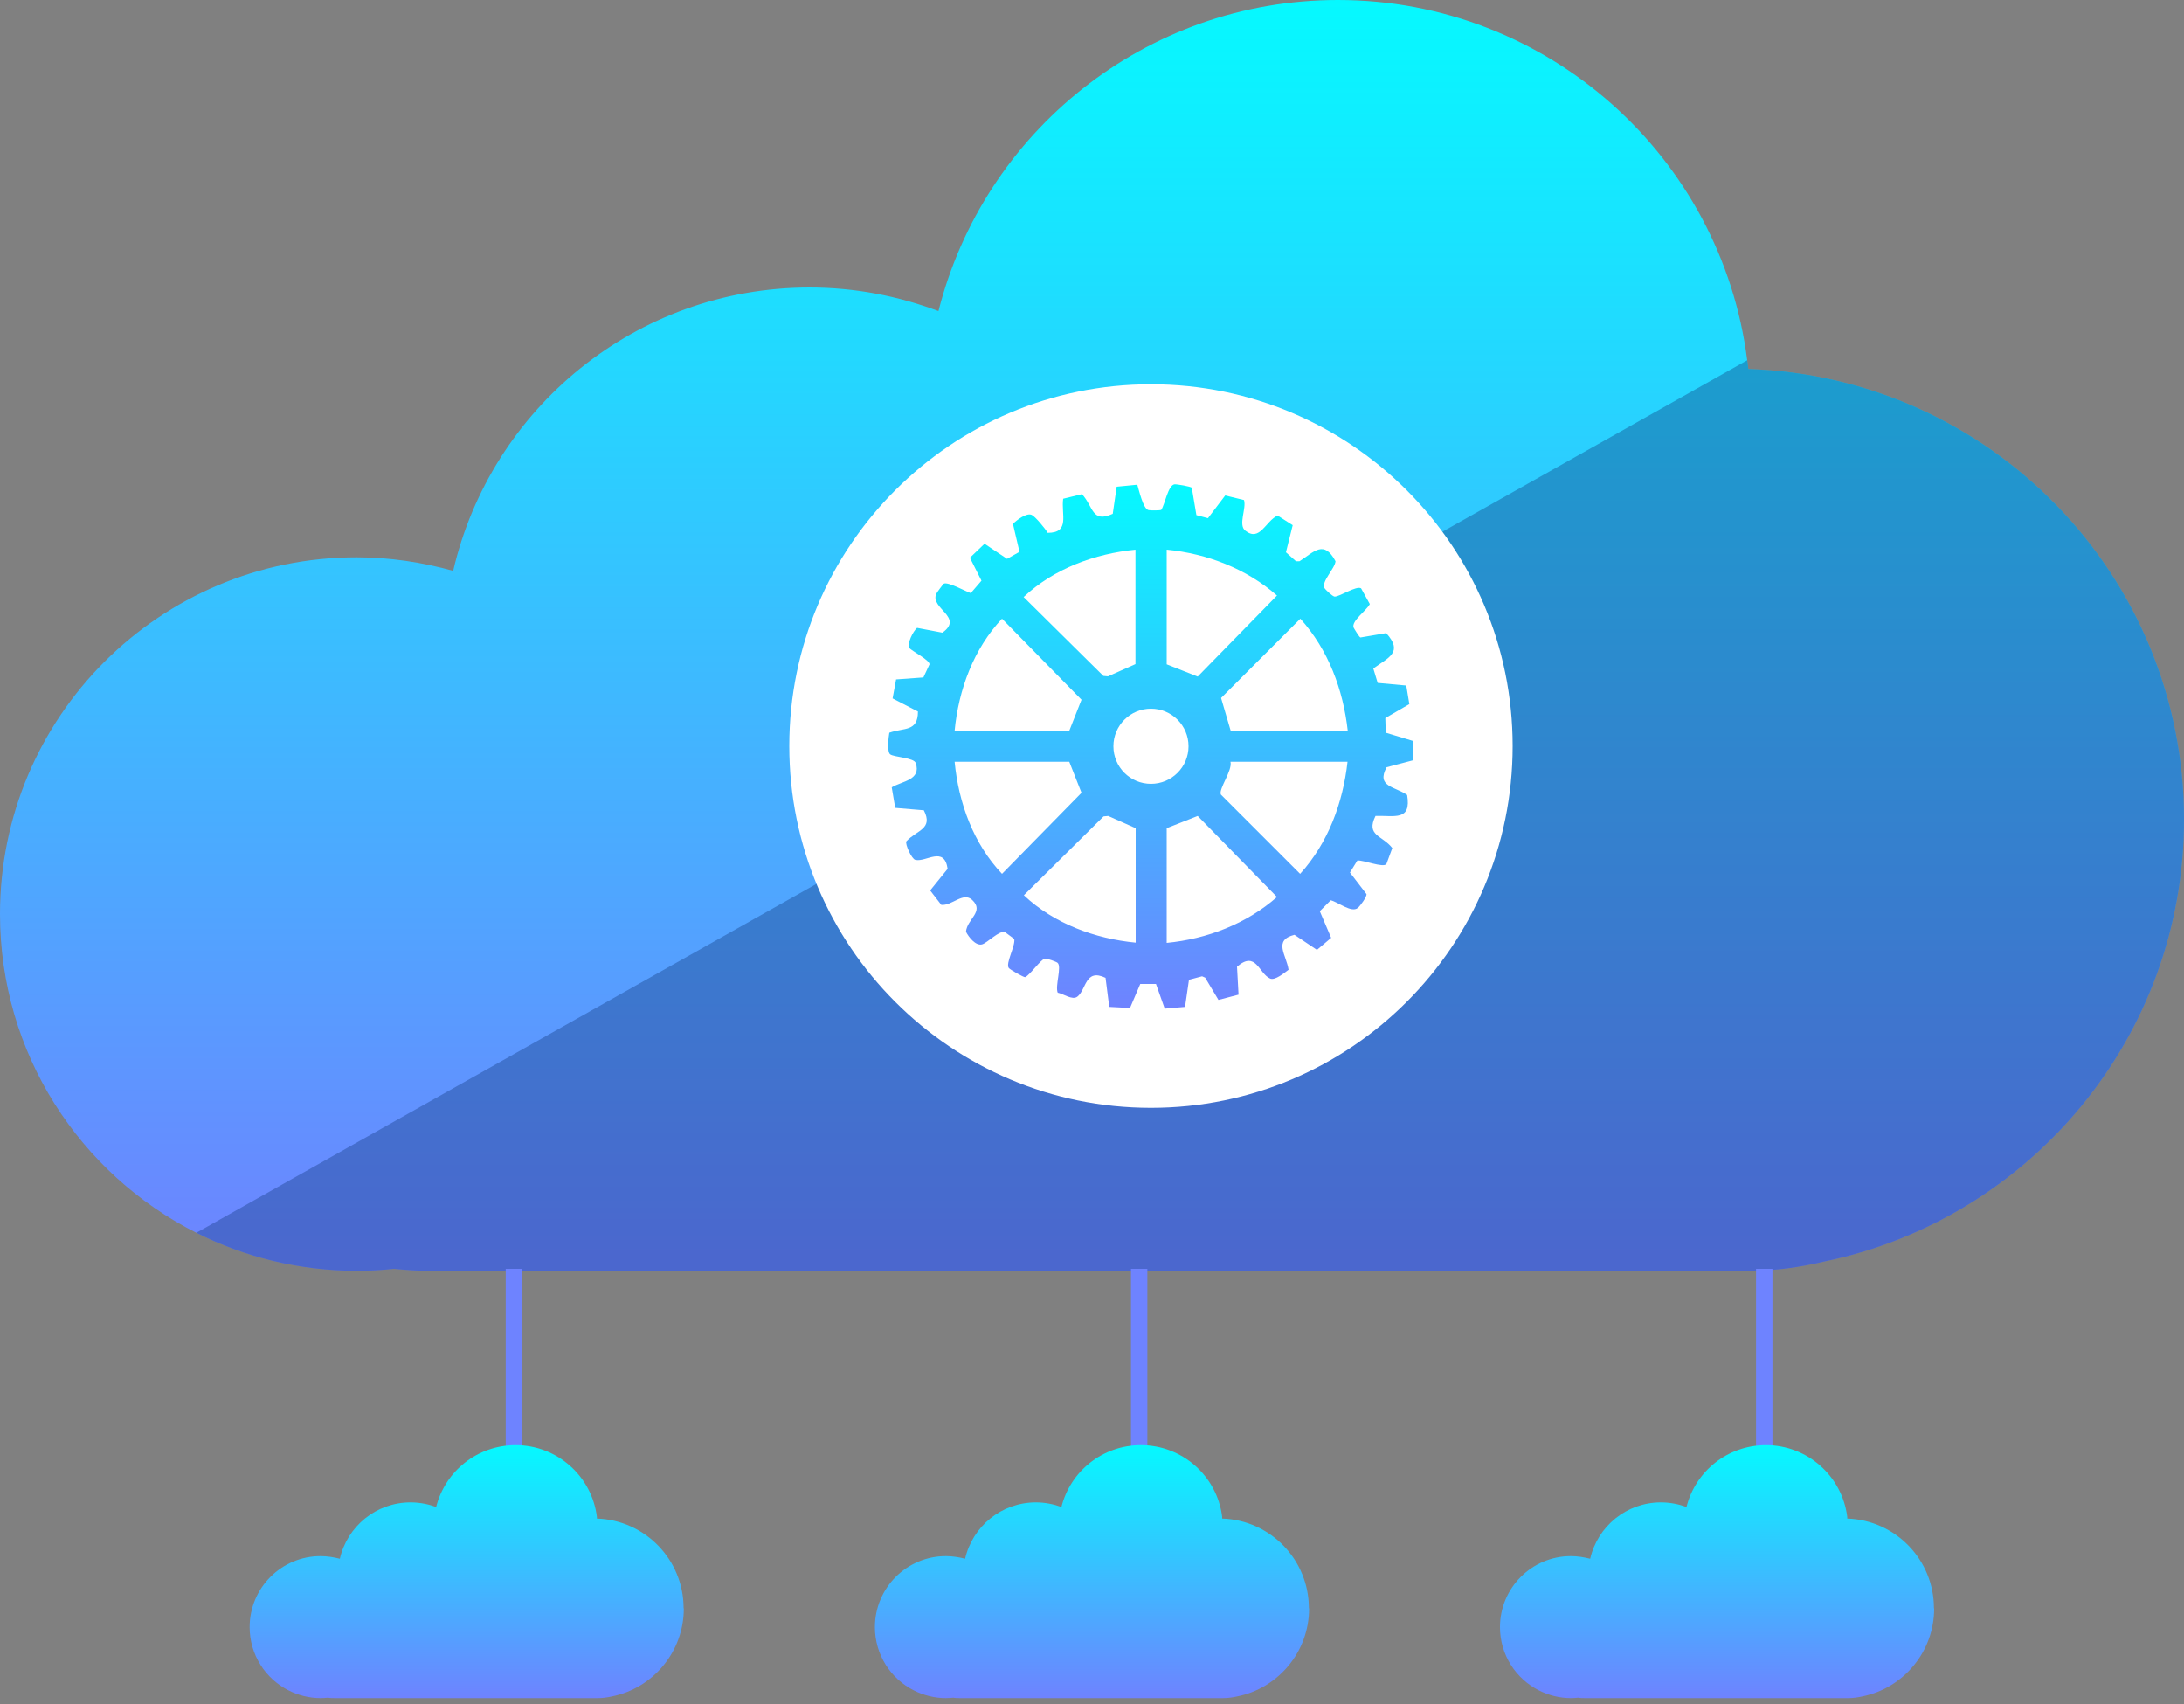
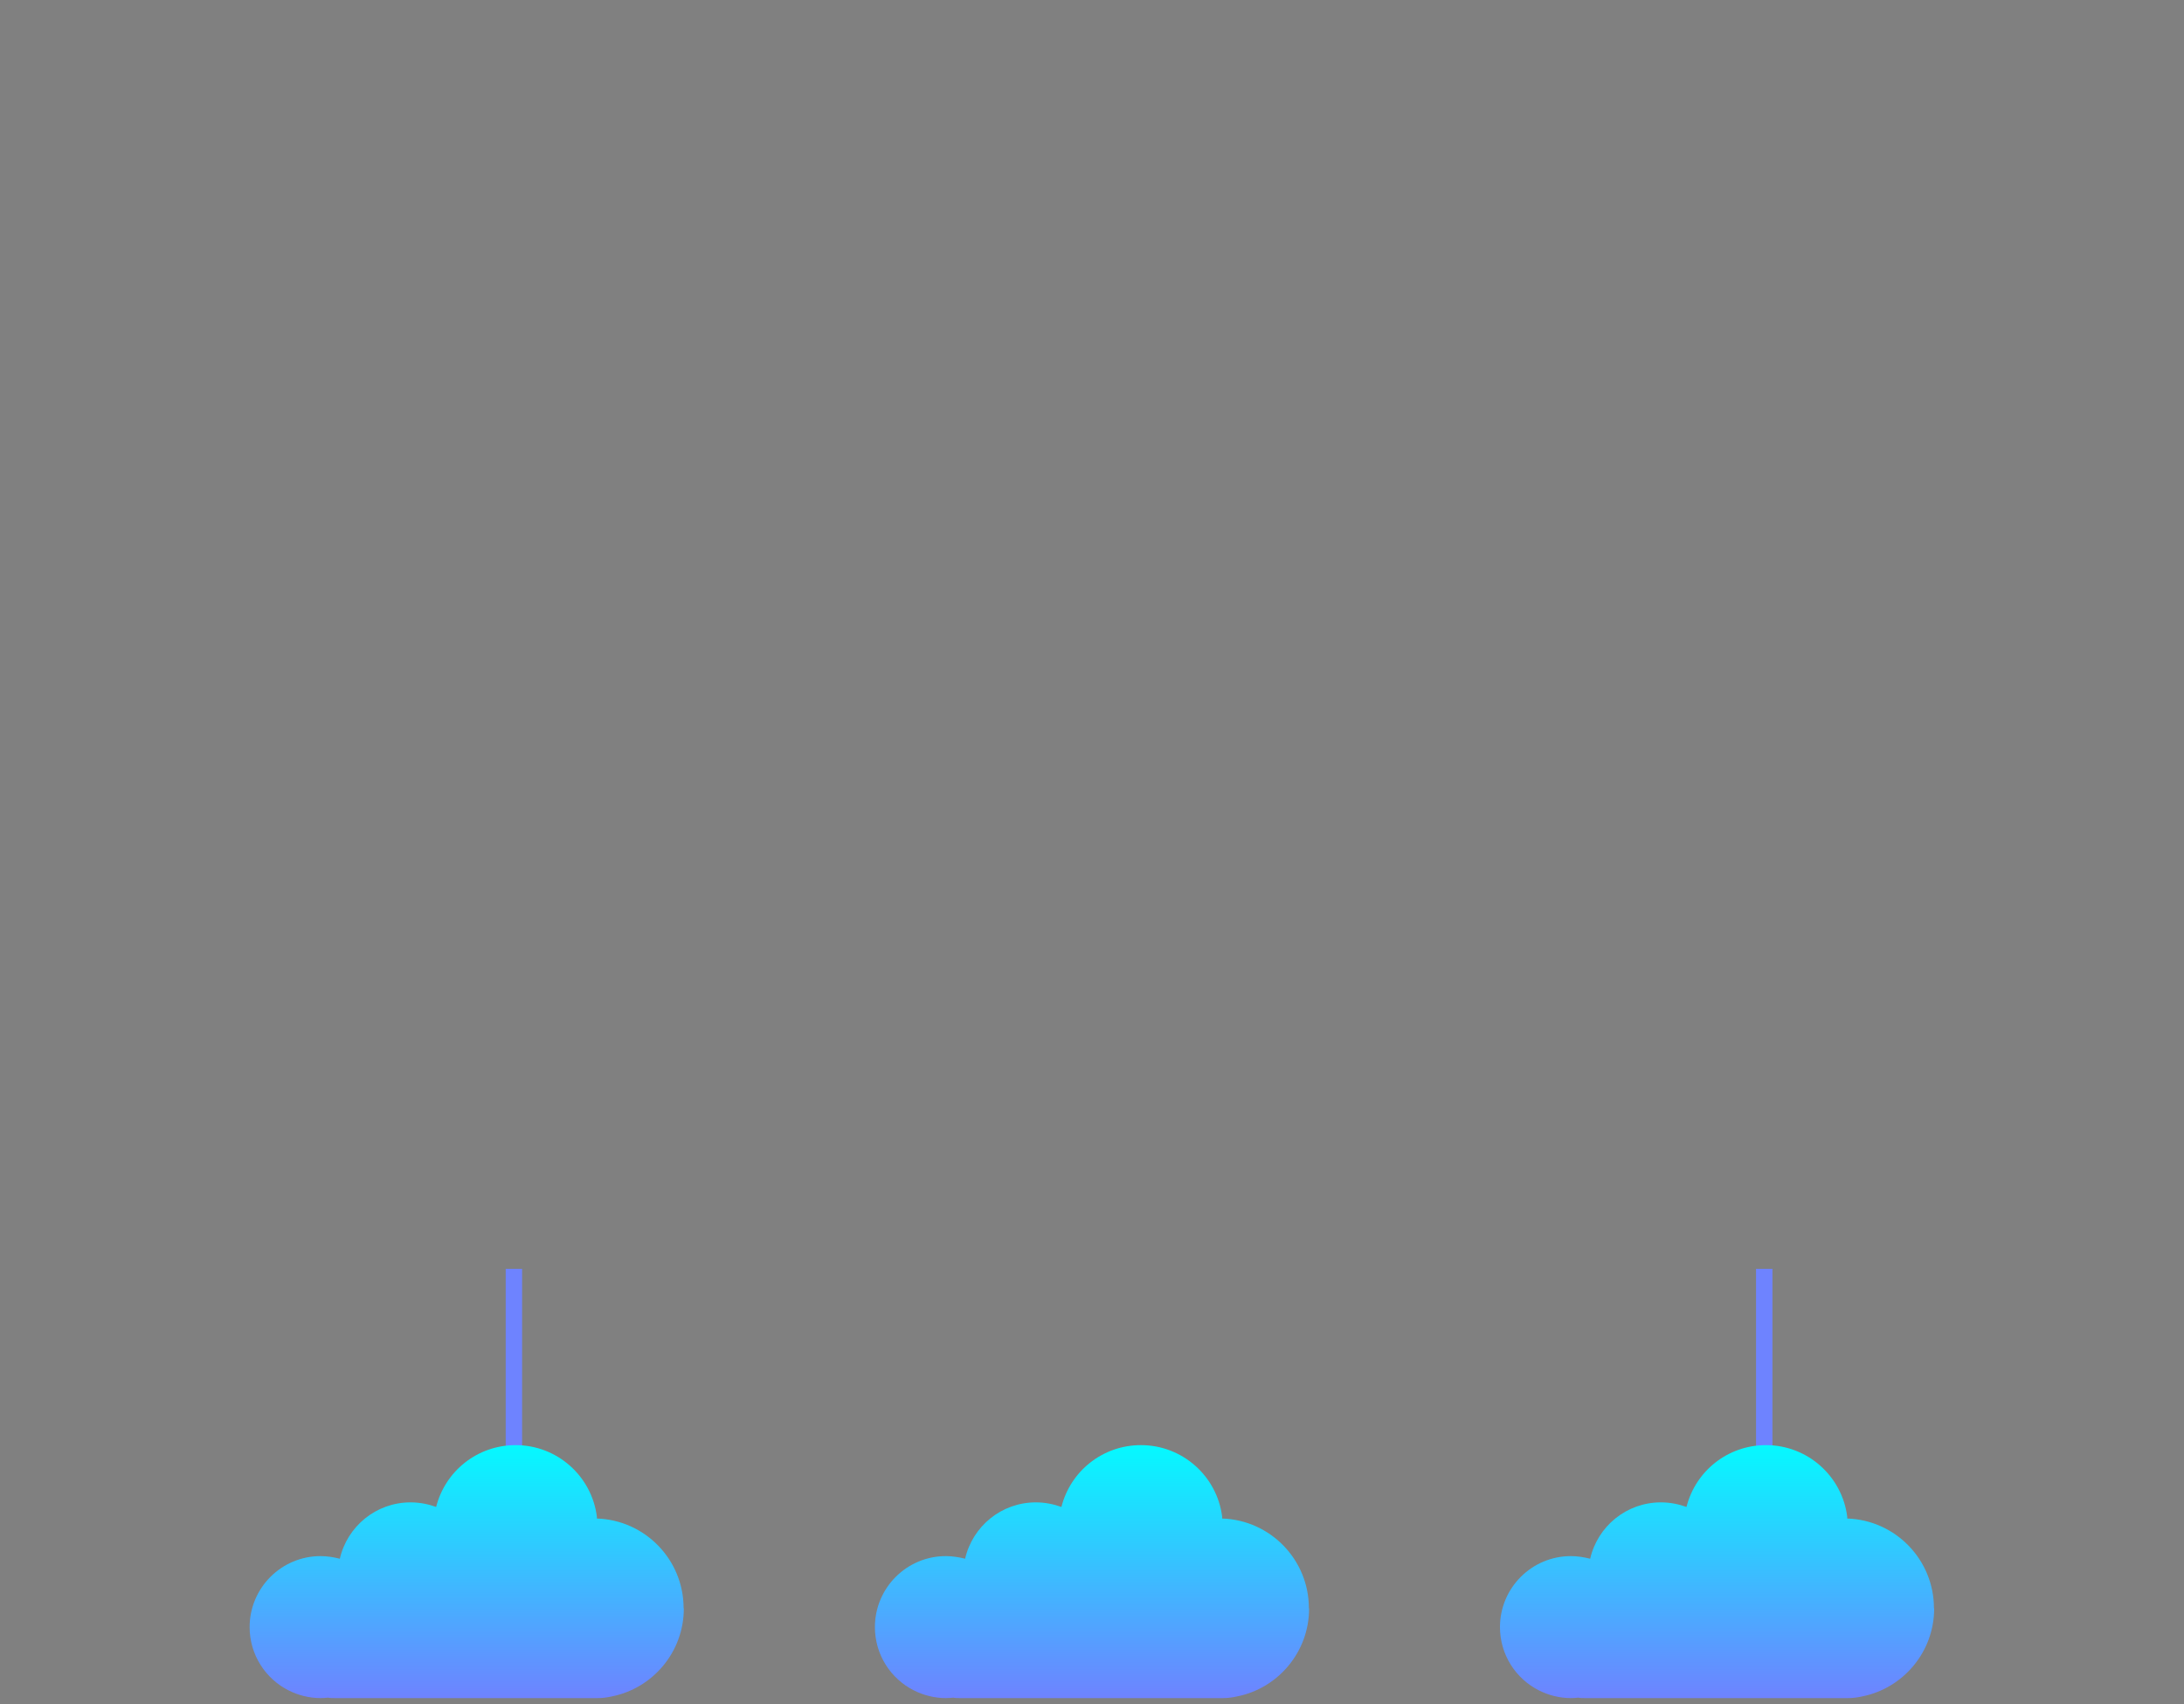
<svg xmlns="http://www.w3.org/2000/svg" width="100" height="78" viewBox="0 0 100 78" fill="none">
  <rect x="0" y="0" width="100" height="78" fill="#808080" stroke="none" />
  <g clip-path="url(#clip0_5962_351)">
-     <path d="M100 37.51C100 47.49 92.92 55.82 83.51 57.75C82.42 58.01 81.29 58.17 80.12 58.17H19.61C19.08 58.17 18.56 58.13 18.04 58.08C17.48 58.14 16.91 58.17 16.33 58.17C13.69 58.17 11.19 57.54 8.99 56.43C3.66 53.74 0 48.22 0 41.84C0 32.82 7.31 25.51 16.33 25.51C17.86 25.51 19.34 25.74 20.75 26.13C22.47 18.7 29.12 13.16 37.07 13.16C39.15 13.16 41.13 13.55 42.97 14.24C45.04 6.06 52.43 0 61.26 0C70.88 0 78.82 7.19 80 16.49C80.02 16.62 80.04 16.76 80.05 16.89C91.13 17.26 100 26.34 100 37.51Z" fill="url(#paint0_linear_5962_351)" />
-     <path opacity="0.36" d="M100 37.51C100 47.49 92.92 55.82 83.51 57.75C82.42 58.01 81.29 58.17 80.12 58.17H19.61C19.08 58.17 18.56 58.13 18.04 58.08C17.48 58.14 16.91 58.17 16.33 58.17C13.69 58.17 11.19 57.54 8.99 56.43L80 16.49C80.02 16.62 80.04 16.76 80.05 16.89C91.13 17.26 100 26.34 100 37.51Z" fill="#103778" />
-     <path d="M52.7 50.71C61.846 50.71 69.26 43.296 69.26 34.15C69.26 25.004 61.846 17.59 52.7 17.59C43.554 17.59 36.14 25.004 36.14 34.15C36.14 43.296 43.554 50.71 52.7 50.71Z" fill="white" />
-     <path d="M52.07 22.17C52.15 22.43 52.34 23.3 52.59 23.35C52.68 23.37 53.11 23.37 53.17 23.34C53.34 23.09 53.48 22.21 53.78 22.17C53.87 22.16 54.54 22.27 54.57 22.33L54.78 23.58L55.31 23.72L56.1 22.68L56.96 22.89C57.08 23.27 56.68 24.03 57.02 24.29C57.69 24.82 57.95 23.84 58.5 23.6L59.19 24.04L58.88 25.28L59.34 25.69H59.5C60.18 25.25 60.62 24.7 61.15 25.69C61.12 26.03 60.5 26.61 60.64 26.91C60.68 26.99 61.01 27.3 61.11 27.31C61.35 27.31 62.1 26.8 62.32 26.93L62.72 27.65C62.58 27.94 61.86 28.43 61.98 28.73C62.01 28.79 62.24 29.17 62.29 29.18L63.47 28.98C64.27 29.86 63.57 30.1 62.88 30.6L63.08 31.26L64.39 31.38L64.53 32.23L63.43 32.87L63.45 33.54L64.71 33.92V34.8L63.49 35.12C63 36.02 63.88 36 64.43 36.39C64.63 37.6 63.85 37.32 62.98 37.35C62.53 38.26 63.29 38.23 63.75 38.82L63.48 39.55C63.33 39.74 62.43 39.36 62.15 39.39L61.81 39.94L62.57 40.93C62.58 41.06 62.28 41.47 62.17 41.56C61.88 41.8 61.27 41.29 60.93 41.21L60.43 41.71L60.95 42.93L60.3 43.48L59.27 42.79C58.28 43.04 58.9 43.71 59 44.39C58.81 44.53 58.37 44.9 58.15 44.79C57.63 44.55 57.51 43.5 56.64 44.25L56.71 45.53L55.79 45.77L55.18 44.75L55.04 44.69L54.44 44.85L54.26 46.09L53.33 46.17L52.93 45.04H52.21L51.74 46.14L50.79 46.09L50.62 44.76C49.68 44.31 49.74 45.31 49.33 45.62C49.1 45.8 48.67 45.48 48.43 45.44C48.3 45.13 48.63 44.24 48.42 44.07C48.36 44.02 47.92 43.86 47.84 43.88C47.64 43.93 47.18 44.61 46.94 44.73C46.87 44.74 46.24 44.38 46.19 44.31C46.03 44.1 46.5 43.3 46.44 42.98L46.02 42.67C45.77 42.56 45.2 43.17 44.96 43.23C44.67 43.3 44.35 42.89 44.23 42.65C44.28 42.06 45.09 41.73 44.51 41.19C44.1 40.81 43.59 41.47 43.1 41.42L42.59 40.76L43.39 39.77C43.23 38.7 42.4 39.48 41.91 39.36C41.74 39.32 41.43 38.63 41.5 38.51C41.99 37.99 42.74 37.95 42.3 37.09L40.99 36.98L40.83 36.04C41.31 35.75 42.19 35.71 41.93 34.93C41.85 34.68 40.93 34.66 40.76 34.53C40.61 34.42 40.68 33.75 40.72 33.54C41.39 33.3 42.03 33.51 42.03 32.57L40.87 31.97L41.03 31.1L42.28 31.01L42.56 30.41C42.57 30.21 41.71 29.78 41.64 29.66C41.52 29.46 41.81 28.89 41.99 28.74L43.15 28.96C44.15 28.25 42.57 27.85 42.87 27.18C42.89 27.13 43.18 26.74 43.21 26.72C43.39 26.61 44.21 27.07 44.45 27.15L44.94 26.58L44.41 25.53L45.08 24.89L46.11 25.58L46.68 25.26L46.38 23.98C46.55 23.81 47 23.46 47.24 23.57C47.4 23.64 47.87 24.21 47.97 24.39C49.01 24.39 48.58 23.55 48.68 22.83L49.54 22.62C50.07 23.19 49.98 23.96 50.95 23.52L51.13 22.28L52.05 22.19L52.07 22.17ZM52 25.16C50.13 25.34 48.25 26.03 46.87 27.33L50.52 30.94L50.73 30.96L51.99 30.4V25.15L52 25.16ZM53.42 25.16V30.41L54.84 30.97L58.47 27.26C57.07 26.03 55.27 25.34 53.42 25.16ZM43.71 33.45H48.96L49.52 32.03L45.88 28.32C44.58 29.7 43.89 31.57 43.71 33.45ZM61.71 33.45C61.5 31.57 60.82 29.74 59.54 28.32L55.91 31.95L56.35 33.45H61.72H61.71ZM54.42 34.16C54.42 33.21 53.65 32.44 52.7 32.44C51.75 32.44 50.98 33.21 50.98 34.16C50.98 35.11 51.75 35.88 52.7 35.88C53.65 35.88 54.42 35.11 54.42 34.16ZM43.71 34.87C43.89 36.75 44.57 38.62 45.88 40L49.52 36.29L48.96 34.87H43.71ZM61.71 34.87H56.34C56.44 35.27 55.79 36.11 55.9 36.37L59.53 40C60.81 38.59 61.49 36.75 61.7 34.87H61.71ZM52 43.16V37.91L50.74 37.35L50.53 37.37L46.88 40.98C48.26 42.28 50.14 42.97 52.01 43.15L52 43.16ZM53.42 43.16C55.27 42.98 57.07 42.29 58.47 41.06L54.84 37.35L53.42 37.91V43.16Z" fill="url(#paint1_linear_5962_351)" />
    <path d="M23.53 67.58V58.08" stroke="#6E83FF" stroke-width="0.75" stroke-miterlimit="10" />
    <path d="M31.31 73.63C31.31 75.61 29.9 77.27 28.03 77.65C27.81 77.7 27.59 77.73 27.36 77.73H15.33C15.22 77.73 15.12 77.73 15.02 77.71C14.91 77.72 14.8 77.73 14.68 77.73C14.16 77.73 13.66 77.6 13.22 77.38C12.16 76.85 11.43 75.75 11.43 74.48C11.43 72.69 12.88 71.23 14.68 71.23C14.98 71.23 15.28 71.28 15.56 71.35C15.9 69.87 17.22 68.77 18.8 68.77C19.21 68.77 19.61 68.85 19.97 68.98C20.38 67.35 21.85 66.15 23.61 66.15C25.52 66.15 27.1 67.58 27.33 69.43C27.33 69.46 27.33 69.48 27.33 69.51C29.53 69.58 31.3 71.39 31.3 73.61L31.31 73.63Z" fill="url(#paint2_linear_5962_351)" />
-     <path d="M52.16 67.58V58.08" stroke="#6E83FF" stroke-width="0.75" stroke-miterlimit="10" />
    <path d="M59.94 73.63C59.94 75.61 58.53 77.27 56.66 77.65C56.44 77.7 56.22 77.73 55.99 77.73H43.96C43.85 77.73 43.75 77.73 43.65 77.71C43.54 77.72 43.43 77.73 43.31 77.73C42.79 77.73 42.29 77.6 41.85 77.38C40.79 76.85 40.06 75.75 40.06 74.48C40.06 72.69 41.51 71.23 43.31 71.23C43.61 71.23 43.91 71.28 44.19 71.35C44.53 69.87 45.85 68.77 47.43 68.77C47.84 68.77 48.24 68.85 48.6 68.98C49.01 67.35 50.48 66.15 52.24 66.15C54.15 66.15 55.73 67.58 55.96 69.43C55.96 69.46 55.96 69.48 55.96 69.51C58.16 69.58 59.93 71.39 59.93 73.61L59.94 73.63Z" fill="url(#paint3_linear_5962_351)" />
    <path d="M80.78 67.58V58.08" stroke="#6E83FF" stroke-width="0.75" stroke-miterlimit="10" />
    <path d="M88.56 73.63C88.56 75.61 87.15 77.27 85.28 77.65C85.06 77.7 84.84 77.73 84.61 77.73H72.58C72.47 77.73 72.37 77.73 72.27 77.71C72.16 77.72 72.05 77.73 71.93 77.73C71.41 77.73 70.91 77.6 70.47 77.38C69.41 76.85 68.68 75.75 68.68 74.48C68.68 72.69 70.13 71.23 71.93 71.23C72.23 71.23 72.53 71.28 72.81 71.35C73.15 69.87 74.47 68.77 76.05 68.77C76.46 68.77 76.86 68.85 77.22 68.98C77.63 67.35 79.1 66.15 80.86 66.15C82.77 66.15 84.35 67.58 84.58 69.43C84.58 69.46 84.58 69.48 84.58 69.51C86.78 69.58 88.55 71.39 88.55 73.61L88.56 73.63Z" fill="url(#paint4_linear_5962_351)" />
  </g>
  <defs>
    <linearGradient id="paint0_linear_5962_351" x1="50" y1="-2.86" x2="50" y2="57.99" gradientUnits="userSpaceOnUse">
      <stop stop-color="#00FFFF" />
      <stop offset="1" stop-color="#6E83FF" />
    </linearGradient>
    <linearGradient id="paint1_linear_5962_351" x1="52.7" y1="20.97" x2="52.7" y2="46.07" gradientUnits="userSpaceOnUse">
      <stop stop-color="#00FFFF" />
      <stop offset="1" stop-color="#6E83FF" />
    </linearGradient>
    <linearGradient id="paint2_linear_5962_351" x1="21.38" y1="65.6" x2="21.38" y2="77.7" gradientUnits="userSpaceOnUse">
      <stop stop-color="#00FFFF" />
      <stop offset="1" stop-color="#6E83FF" />
    </linearGradient>
    <linearGradient id="paint3_linear_5962_351" x1="50" y1="65.6" x2="50" y2="77.7" gradientUnits="userSpaceOnUse">
      <stop stop-color="#00FFFF" />
      <stop offset="1" stop-color="#6E83FF" />
    </linearGradient>
    <linearGradient id="paint4_linear_5962_351" x1="78.62" y1="65.6" x2="78.62" y2="77.7" gradientUnits="userSpaceOnUse">
      <stop stop-color="#00FFFF" />
      <stop offset="1" stop-color="#6E83FF" />
    </linearGradient>
    <clipPath id="clip0_5962_351">
      <rect width="100" height="77.73" fill="white" />
    </clipPath>
  </defs>
</svg>